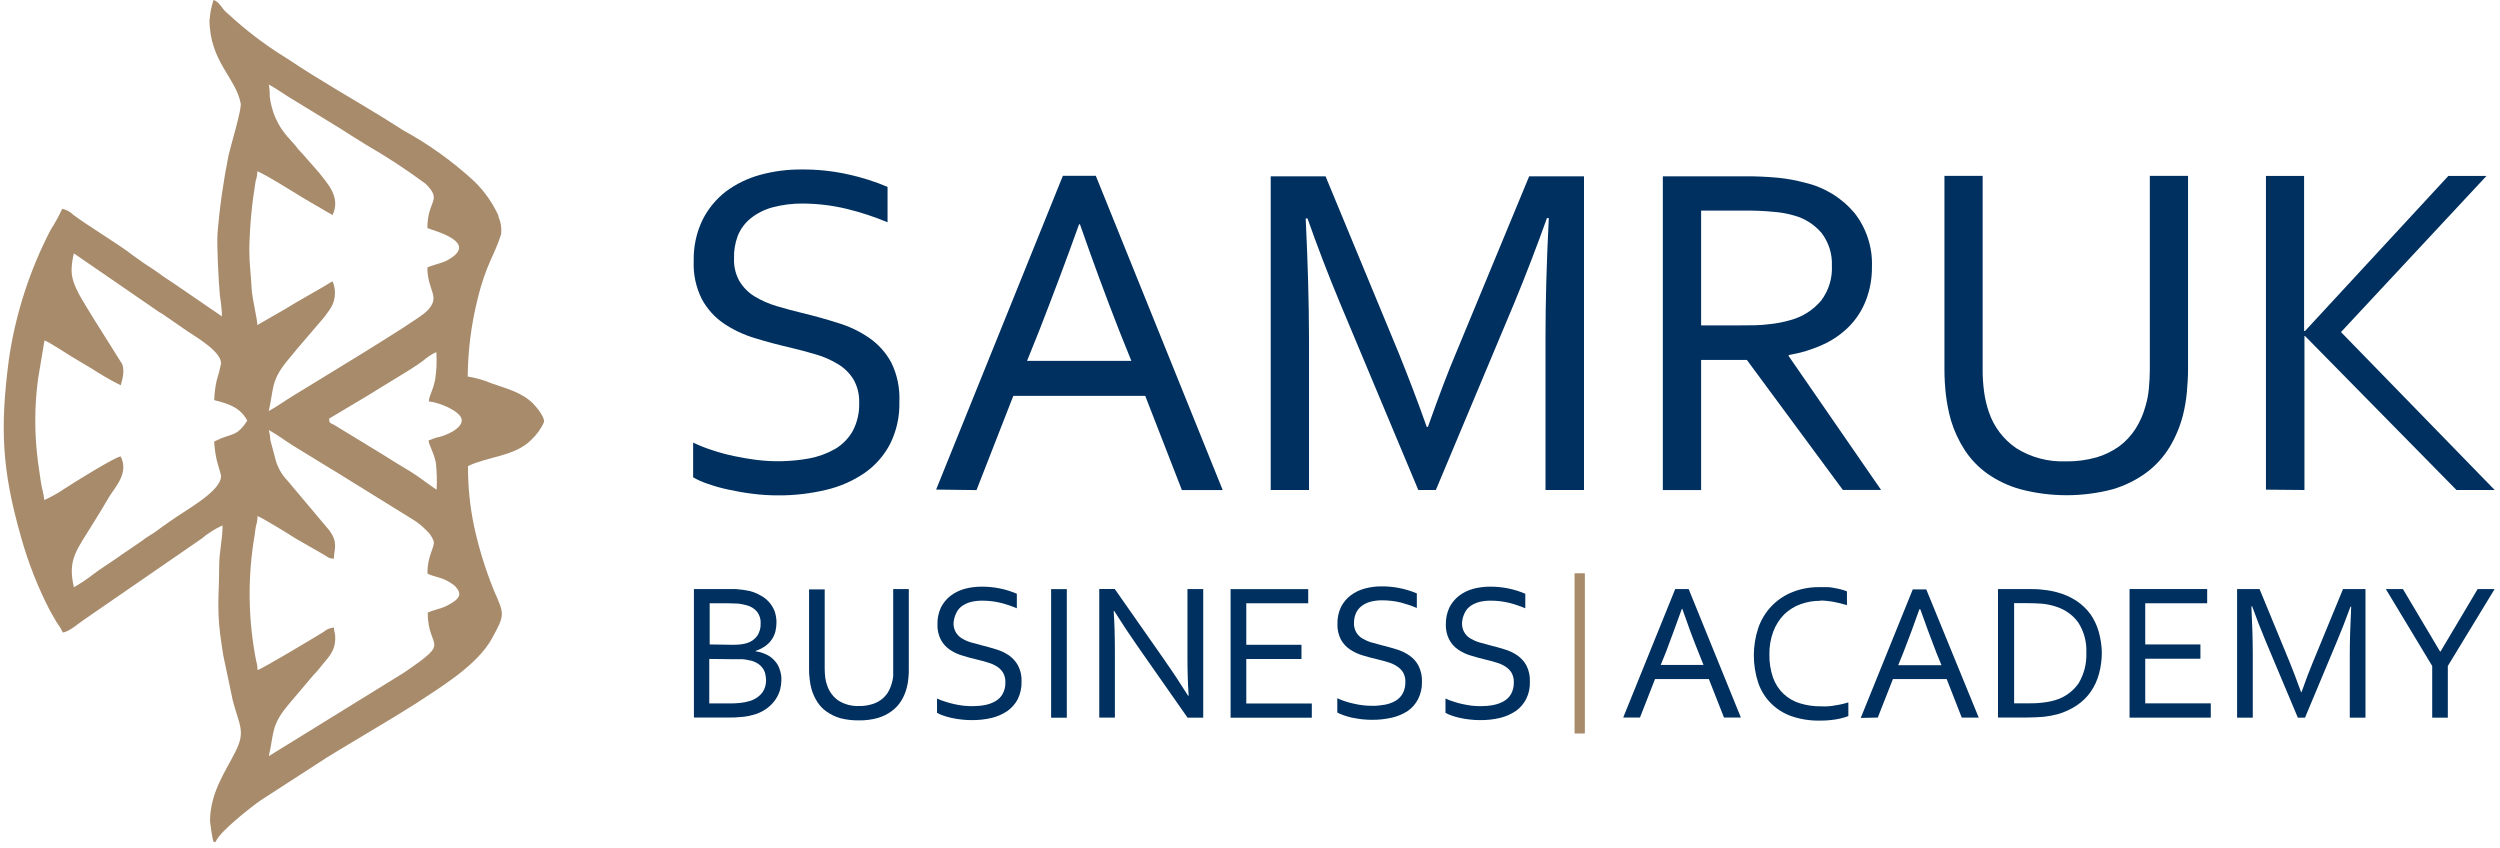
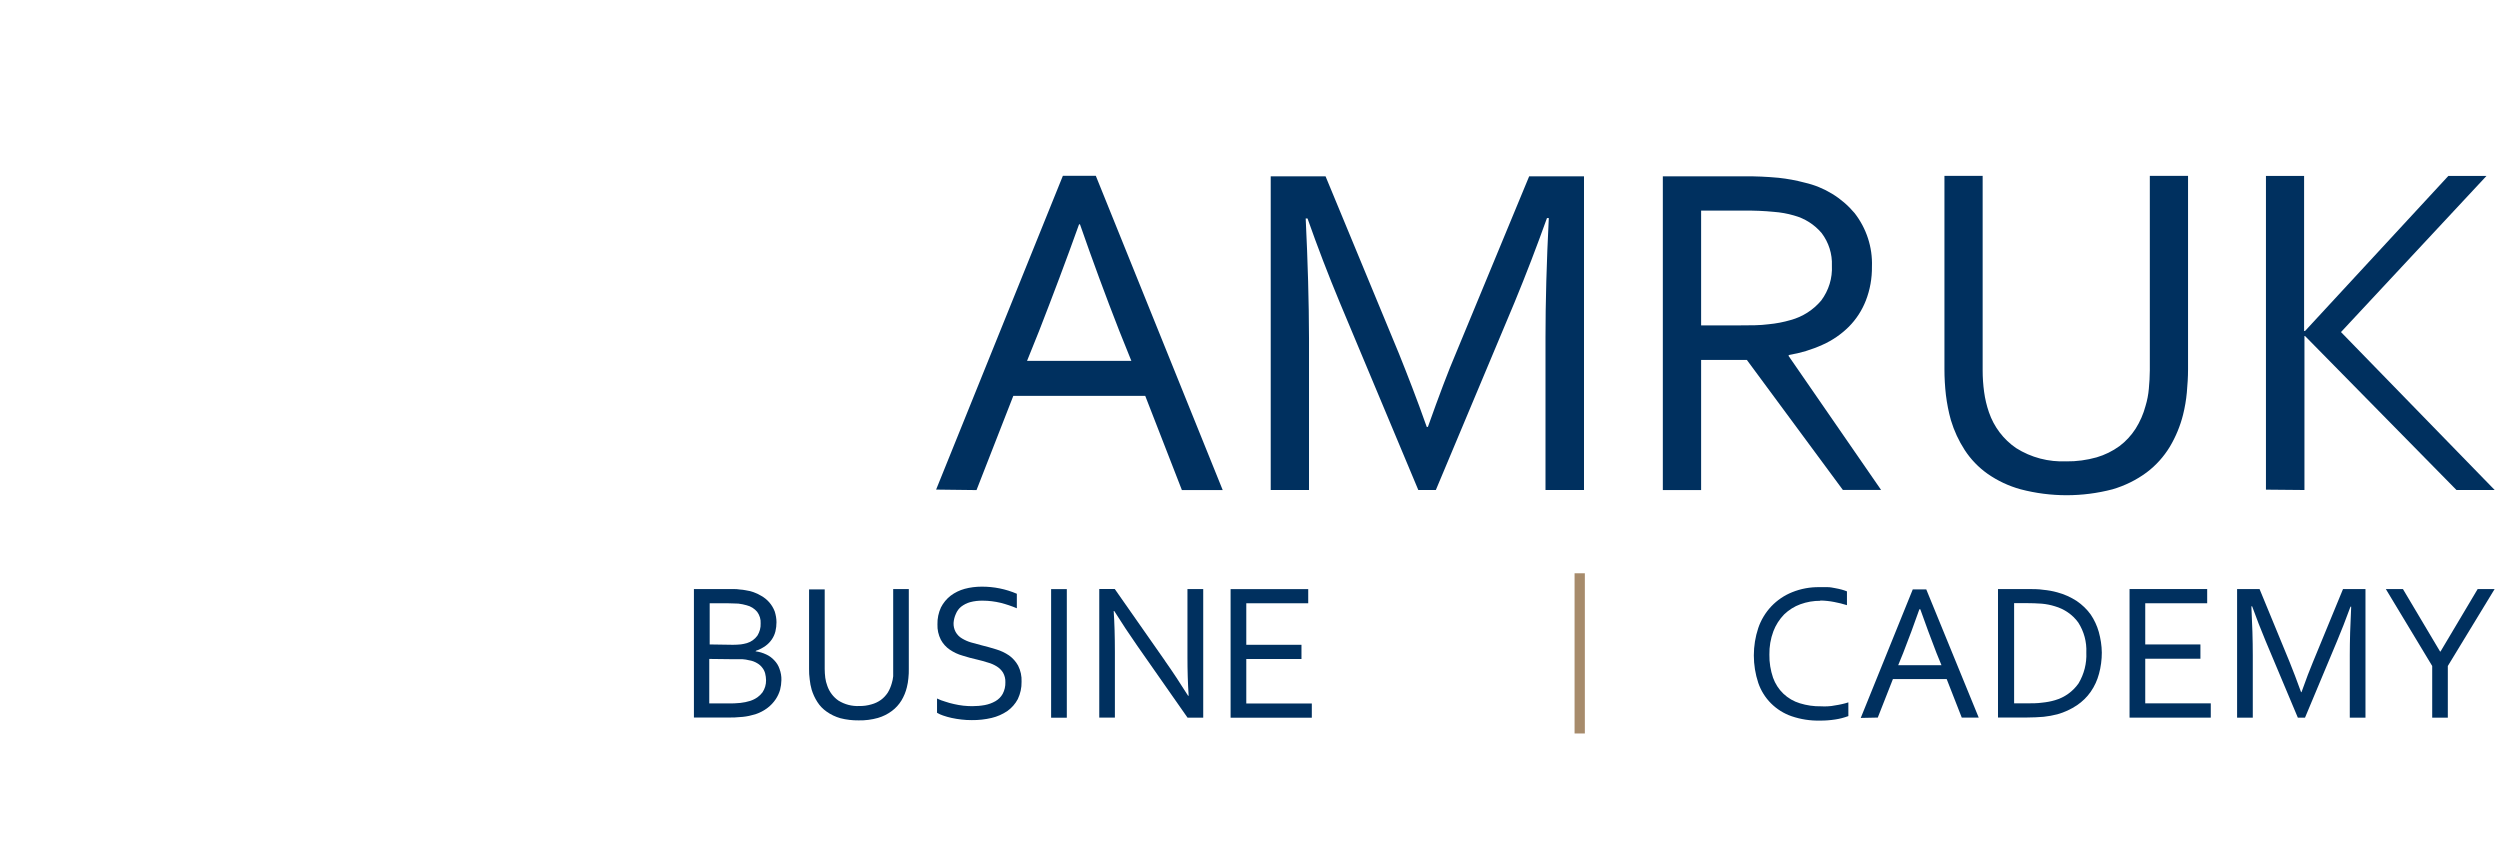
<svg xmlns="http://www.w3.org/2000/svg" width="277" height="94" viewBox="0 0 277 94" fill="none">
  <path d="M86.369 74.11C86.252 73.751 86.049 73.431 85.792 73.166C85.542 72.893 85.238 72.667 84.91 72.519C84.528 72.339 84.131 72.215 83.717 72.168V72.16L83.772 72.098C84.146 71.981 84.497 71.793 84.825 71.56C85.363 71.17 85.753 70.608 85.916 69.961C85.995 69.626 86.034 69.29 86.034 68.947C86.034 68.541 85.963 68.136 85.838 67.746C85.558 67.005 85.02 66.389 84.326 66.007C83.795 65.687 83.218 65.484 82.61 65.399C82.399 65.36 82.197 65.329 82.002 65.321C81.768 65.282 81.534 65.266 81.269 65.266H76.886V79.506H80.504C81.105 79.514 81.705 79.491 82.306 79.428C82.766 79.382 83.234 79.28 83.694 79.14C84.185 78.976 84.645 78.742 85.059 78.422C85.402 78.157 85.706 77.837 85.956 77.463C86.166 77.143 86.338 76.777 86.439 76.41C86.525 76.067 86.572 75.716 86.579 75.365C86.595 74.936 86.517 74.507 86.369 74.11ZM78.633 66.841H80.575C81.058 66.841 81.463 66.88 81.814 66.88C82.119 66.919 82.415 66.974 82.711 67.06C83.179 67.169 83.593 67.434 83.897 67.793C84.17 68.175 84.31 68.62 84.279 69.087C84.302 69.563 84.17 70.016 83.92 70.429C83.632 70.826 83.234 71.115 82.766 71.255C82.547 71.318 82.321 71.365 82.103 71.396C81.799 71.427 81.502 71.443 81.198 71.443L78.633 71.404V66.841ZM84.489 76.707C84.341 76.909 84.154 77.089 83.944 77.245C83.694 77.424 83.413 77.564 83.125 77.658C82.766 77.767 82.407 77.845 82.033 77.884C81.581 77.931 81.12 77.947 80.668 77.939H78.586V73.01L81.253 73.041H82.275C82.524 73.065 82.758 73.088 83 73.158C83.312 73.205 83.616 73.314 83.889 73.478C84.107 73.603 84.31 73.774 84.458 73.977C84.614 74.164 84.716 74.383 84.778 74.609C84.84 74.858 84.879 75.116 84.879 75.373C84.887 75.841 84.754 76.301 84.489 76.707Z" fill="#00305F" />
-   <path d="M81.331 28.652C81.292 29.534 81.511 30.415 81.947 31.179C82.361 31.858 82.93 32.427 83.601 32.84C84.365 33.3 85.176 33.651 86.018 33.908C86.915 34.174 87.898 34.439 88.888 34.681C90.214 35 91.532 35.367 92.834 35.78C94.066 36.147 95.228 36.7 96.289 37.426C97.318 38.135 98.161 39.071 98.753 40.171C99.416 41.52 99.72 43.017 99.65 44.515C99.697 46.129 99.346 47.728 98.629 49.178C97.958 50.465 96.991 51.572 95.805 52.399C94.519 53.28 93.076 53.912 91.555 54.271C89.793 54.692 87.991 54.902 86.182 54.887C85.262 54.887 84.341 54.832 83.429 54.715C82.525 54.606 81.628 54.45 80.739 54.255C79.959 54.091 79.195 53.881 78.438 53.615C77.869 53.428 77.323 53.187 76.8 52.89V49.038C77.479 49.365 78.181 49.646 78.898 49.872C79.686 50.137 80.489 50.356 81.3 50.527C82.127 50.707 82.961 50.847 83.803 50.956C85.737 51.198 87.703 51.143 89.629 50.8C90.643 50.613 91.618 50.262 92.514 49.755C93.326 49.279 94.004 48.593 94.472 47.774C94.987 46.8 95.236 45.716 95.197 44.616C95.228 43.711 95.01 42.822 94.566 42.042C94.144 41.356 93.567 40.779 92.881 40.366C92.117 39.898 91.298 39.531 90.44 39.282C89.481 39.001 88.514 38.736 87.547 38.51C86.221 38.206 84.911 37.855 83.616 37.457C82.392 37.09 81.238 36.544 80.185 35.835C79.171 35.141 78.344 34.213 77.76 33.136C77.112 31.834 76.8 30.391 76.863 28.941C76.824 27.373 77.151 25.806 77.83 24.386C78.446 23.146 79.335 22.062 80.434 21.212C81.573 20.37 82.86 19.746 84.232 19.372C85.722 18.966 87.266 18.764 88.81 18.779C90.534 18.764 92.265 18.943 93.957 19.317C95.454 19.645 96.928 20.105 98.34 20.706V24.628C96.889 24.02 95.392 23.529 93.864 23.154C92.265 22.764 90.619 22.562 88.966 22.554C87.82 22.538 86.673 22.686 85.558 22.983C84.685 23.224 83.866 23.638 83.156 24.207C82.532 24.714 82.049 25.377 81.745 26.125C81.441 26.937 81.3 27.794 81.331 28.652Z" fill="#00305F" />
  <path d="M121.416 19.48H117.766L103.721 54.247L108.198 54.301L112.276 43.859H126.891L130.954 54.301H135.477L121.416 19.48ZM113.797 39.983L115.131 36.669C116.659 32.746 118.141 28.823 119.56 24.854H119.661C121.042 28.823 122.492 32.761 124.021 36.669L125.354 39.983H113.797Z" fill="#00305F" />
  <path d="M159.091 54.294H157.149L148.454 33.534C147.175 30.462 145.981 27.35 144.874 24.207H144.671C144.905 29.05 145.03 33.472 145.038 37.48V54.294H140.795V19.536H146.871L155.012 39.204C155.909 41.442 156.977 44.164 158.085 47.306H158.21C159.457 43.797 160.487 41.075 161.29 39.204L169.432 19.536H175.507V54.294H171.241V37.433C171.241 33.511 171.358 29.081 171.608 24.16H171.405C170.282 27.295 169.089 30.407 167.818 33.487L159.091 54.294Z" fill="#00305F" />
  <path d="M198.186 39.453V39.336C199.48 39.126 200.744 38.743 201.944 38.198C203.028 37.714 204.003 37.043 204.853 36.201C205.672 35.374 206.304 34.4 206.733 33.308C207.201 32.107 207.427 30.828 207.411 29.533C207.489 27.396 206.803 25.299 205.485 23.606C204.058 21.914 202.124 20.729 199.964 20.237C199.004 19.98 198.03 19.801 197.055 19.699C195.784 19.582 194.489 19.52 193.202 19.536H184.242V54.302H188.484V39.882H193.553L204.19 54.286H208.425L198.186 39.453ZM192.649 36.053H188.484V23.334H193.265C194.364 23.326 195.456 23.365 196.54 23.474C197.289 23.528 198.045 23.661 198.763 23.872C199.971 24.199 201.04 24.878 201.843 25.829C202.623 26.866 203.028 28.137 202.974 29.432C203.044 30.82 202.623 32.185 201.789 33.3C200.907 34.345 199.73 35.102 198.404 35.46C197.608 35.694 196.79 35.85 195.955 35.928C195.035 36.053 193.935 36.053 192.649 36.053Z" fill="#00305F" />
  <path d="M228.951 51.12C230.082 51.135 231.213 50.98 232.304 50.675C233.209 50.41 234.067 49.989 234.831 49.435C235.541 48.905 236.149 48.242 236.625 47.501C237.116 46.721 237.49 45.871 237.724 44.982C237.912 44.366 238.036 43.719 238.091 43.08C238.153 42.378 238.2 41.707 238.2 41.044V19.489H242.435V40.943C242.435 41.761 242.38 42.604 242.302 43.485C242.224 44.319 242.084 45.146 241.881 45.957C241.569 47.205 241.07 48.398 240.415 49.505C239.744 50.605 238.879 51.572 237.849 52.344C236.711 53.187 235.424 53.818 234.067 54.216C230.729 55.089 227.228 55.089 223.89 54.216C222.58 53.857 221.332 53.272 220.217 52.492C219.218 51.783 218.361 50.894 217.69 49.864C217.027 48.843 216.512 47.727 216.161 46.558C215.904 45.653 215.725 44.717 215.608 43.774C215.498 42.822 215.444 41.855 215.444 40.896V19.489H219.678V41.044C219.678 41.84 219.733 42.643 219.842 43.438C219.944 44.195 220.123 44.951 220.373 45.676C220.926 47.291 221.979 48.687 223.383 49.646C225.044 50.699 226.994 51.206 228.951 51.112V51.12Z" fill="#00305F" />
  <path d="M251.067 54.262V19.496H255.294V36.676H255.396L271.274 19.496H275.5L259.381 36.793L276.413 54.293H272.178L255.396 37.23H255.333V54.293L251.067 54.254V54.262Z" fill="#00305F" />
-   <path d="M161.992 69.026C161.977 69.369 162.055 69.712 162.218 70.016C162.382 70.312 162.624 70.57 162.92 70.741C163.24 70.929 163.568 71.077 163.919 71.178C164.293 71.287 164.691 71.397 165.088 71.498C165.642 71.63 166.172 71.786 166.71 71.95C167.217 72.098 167.693 72.325 168.13 72.621C168.543 72.917 168.894 73.299 169.136 73.752C169.409 74.305 169.541 74.929 169.51 75.545C169.534 76.208 169.393 76.863 169.097 77.456C168.824 77.986 168.434 78.439 167.943 78.782C167.412 79.141 166.82 79.398 166.204 79.546C165.478 79.718 164.745 79.796 164.004 79.788C163.622 79.788 163.248 79.772 162.874 79.725C162.499 79.686 162.133 79.624 161.766 79.546C161.446 79.476 161.134 79.39 160.83 79.281C160.596 79.203 160.37 79.102 160.16 78.977V77.394C160.448 77.534 160.745 77.651 161.049 77.737C161.376 77.846 161.704 77.939 162.039 78.01C162.374 78.088 162.718 78.142 163.061 78.189C163.38 78.22 163.716 78.244 164.043 78.244C164.511 78.244 164.987 78.205 165.447 78.119C165.86 78.041 166.266 77.9 166.632 77.69C166.968 77.495 167.241 77.222 167.436 76.879C167.646 76.481 167.748 76.037 167.732 75.584C167.74 75.218 167.654 74.851 167.475 74.531C167.295 74.251 167.061 74.017 166.781 73.845C166.477 73.65 166.141 73.502 165.79 73.409C165.393 73.284 164.995 73.174 164.589 73.081C164.051 72.956 163.521 72.808 162.991 72.644C162.484 72.504 162.008 72.278 161.571 71.981C161.158 71.701 160.815 71.326 160.581 70.882C160.308 70.359 160.175 69.767 160.199 69.174C160.191 68.527 160.323 67.887 160.596 67.302C160.854 66.795 161.22 66.351 161.673 66C162.133 65.657 162.655 65.399 163.217 65.243C163.833 65.08 164.464 65.002 165.104 65.002C166.438 64.994 167.771 65.259 169.003 65.789V67.396C168.426 67.154 167.826 66.951 167.21 66.795C166.555 66.639 165.884 66.554 165.205 66.554C164.737 66.546 164.262 66.6 163.809 66.725C163.451 66.826 163.115 66.99 162.827 67.224C162.569 67.435 162.367 67.708 162.242 68.012C162.094 68.332 162.008 68.675 161.992 69.026Z" fill="#00305F" />
  <path d="M138.089 77.947H145.349V79.522H136.35V65.274H144.951V66.842H138.089V71.443H144.203V73.018H138.089V77.947Z" fill="#00305F" />
  <path d="M129.067 73.206C129.963 74.469 130.798 75.756 131.64 77.089H131.703C131.609 75.678 131.57 74.266 131.57 72.847V65.267H133.317V79.515H131.578L126.025 71.576C125.144 70.305 124.278 69.01 123.459 67.7H123.397C123.483 68.994 123.53 70.515 123.53 72.239V79.507H121.798V65.259H123.514L129.074 73.206H129.067Z" fill="#00305F" />
  <path d="M116.464 79.522H118.203V65.274H116.464V79.522Z" fill="#00305F" />
-   <path d="M150.021 69.033C150.006 69.369 150.084 69.712 150.247 70.016C150.411 70.32 150.653 70.57 150.949 70.741C151.269 70.928 151.596 71.076 151.947 71.178C152.322 71.287 152.719 71.396 153.117 71.498C153.663 71.63 154.201 71.786 154.739 71.95C155.238 72.098 155.722 72.324 156.151 72.621C156.572 72.909 156.923 73.299 157.165 73.751C157.445 74.305 157.578 74.929 157.555 75.545C157.57 76.208 157.422 76.871 157.126 77.456C156.86 77.986 156.463 78.438 155.971 78.781C155.441 79.125 154.848 79.374 154.232 79.515C153.507 79.678 152.766 79.764 152.025 79.756C151.643 79.756 151.269 79.733 150.887 79.694C150.52 79.647 150.154 79.585 149.787 79.515C149.467 79.437 149.148 79.351 148.844 79.242C148.61 79.164 148.383 79.062 148.173 78.945V77.362C148.446 77.495 148.734 77.612 149.031 77.705C149.35 77.814 149.686 77.9 150.021 77.971C150.676 78.126 151.347 78.204 152.025 78.204C152.501 78.212 152.977 78.165 153.445 78.08C153.85 78.009 154.248 77.861 154.614 77.659C154.95 77.463 155.223 77.183 155.418 76.847C155.628 76.45 155.73 75.997 155.714 75.545C155.73 75.179 155.636 74.812 155.457 74.492C155.285 74.219 155.043 73.985 154.763 73.814C154.459 73.611 154.123 73.463 153.772 73.369C153.39 73.252 152.992 73.143 152.579 73.042C152.041 72.925 151.503 72.777 150.973 72.613C150.473 72.465 149.998 72.239 149.561 71.95C149.148 71.669 148.805 71.287 148.563 70.85C148.298 70.32 148.165 69.727 148.188 69.135C148.173 68.487 148.305 67.848 148.578 67.263C148.836 66.756 149.202 66.312 149.655 65.968C150.115 65.618 150.653 65.36 151.214 65.212C151.823 65.048 152.446 64.962 153.086 64.97C154.427 64.962 155.753 65.228 156.985 65.75V67.364C156.408 67.115 155.808 66.92 155.199 66.756C154.544 66.6 153.874 66.522 153.203 66.514C152.727 66.507 152.252 66.561 151.791 66.686C151.433 66.787 151.105 66.959 150.809 67.193C150.551 67.403 150.356 67.668 150.224 67.973C150.084 68.308 150.021 68.667 150.021 69.033Z" fill="#00305F" />
  <path d="M105.655 69.026C105.64 69.369 105.718 69.712 105.882 70.016C106.045 70.312 106.295 70.57 106.591 70.741C106.903 70.929 107.239 71.077 107.582 71.178C107.964 71.287 108.354 71.397 108.759 71.498C109.313 71.63 109.843 71.786 110.381 71.95C110.88 72.098 111.364 72.325 111.801 72.621C112.214 72.917 112.557 73.299 112.807 73.752C113.087 74.305 113.22 74.921 113.189 75.545C113.204 76.208 113.056 76.863 112.776 77.456C112.495 77.986 112.097 78.439 111.614 78.782C111.083 79.141 110.498 79.398 109.874 79.546C109.149 79.718 108.416 79.796 107.675 79.788C107.293 79.788 106.911 79.772 106.537 79.725C106.17 79.686 105.796 79.624 105.437 79.546C105.117 79.476 104.805 79.39 104.493 79.281C104.259 79.203 104.033 79.102 103.823 78.977V77.394C104.111 77.534 104.408 77.651 104.72 77.737C105.039 77.846 105.367 77.939 105.702 78.01C106.038 78.088 106.388 78.15 106.732 78.189C107.059 78.22 107.379 78.244 107.706 78.244C108.182 78.244 108.658 78.205 109.126 78.119C109.539 78.041 109.929 77.9 110.296 77.69C110.631 77.495 110.912 77.222 111.099 76.879C111.309 76.481 111.411 76.037 111.395 75.584C111.411 75.218 111.317 74.851 111.138 74.531C110.966 74.251 110.725 74.017 110.452 73.845C110.14 73.65 109.804 73.502 109.453 73.409C109.063 73.284 108.666 73.174 108.268 73.081C107.722 72.956 107.184 72.816 106.654 72.644C106.147 72.504 105.671 72.278 105.234 71.981C104.821 71.701 104.486 71.326 104.244 70.882C103.979 70.352 103.846 69.767 103.87 69.174C103.854 68.527 103.987 67.887 104.259 67.302C104.517 66.795 104.883 66.351 105.336 66C105.804 65.649 106.326 65.399 106.888 65.243C107.496 65.08 108.128 65.002 108.767 65.002C110.108 64.994 111.434 65.259 112.666 65.789V67.396C112.089 67.154 111.489 66.951 110.88 66.795C110.225 66.639 109.555 66.554 108.884 66.554C108.408 66.546 107.933 66.6 107.472 66.725C107.114 66.826 106.786 66.998 106.49 67.224C106.233 67.435 106.038 67.708 105.913 68.012C105.765 68.332 105.679 68.675 105.655 69.026Z" fill="#00305F" />
  <path d="M95.214 78.227C95.674 78.235 96.126 78.173 96.571 78.04C96.945 77.939 97.304 77.767 97.616 77.541C97.912 77.323 98.162 77.05 98.364 76.746C98.559 76.426 98.707 76.075 98.809 75.708C98.887 75.459 98.941 75.194 98.965 74.929V65.266H100.696V74.11C100.696 74.437 100.696 74.78 100.649 75.155C100.618 75.49 100.564 75.833 100.478 76.161C100.353 76.675 100.15 77.167 99.877 77.619C99.604 78.064 99.246 78.461 98.824 78.773C98.356 79.124 97.834 79.382 97.28 79.545C96.586 79.74 95.869 79.834 95.151 79.818C94.457 79.826 93.771 79.748 93.108 79.576C92.57 79.421 92.055 79.179 91.595 78.851C91.182 78.563 90.831 78.204 90.566 77.783C90.293 77.362 90.082 76.902 89.934 76.426C89.825 76.052 89.755 75.669 89.716 75.287C89.661 74.897 89.638 74.5 89.645 74.11V65.305H91.377V74.11C91.377 74.437 91.4 74.765 91.439 75.092C91.478 75.397 91.556 75.701 91.665 75.989C91.891 76.652 92.32 77.221 92.89 77.619C93.584 78.056 94.395 78.266 95.214 78.227Z" fill="#00305F" />
-   <path d="M187.104 65.266H185.614L179.851 79.506H181.707L183.376 75.24H189.342L191.019 79.506H192.89L187.104 65.266ZM184.008 73.673L184.561 72.316C185.1 70.865 185.708 69.267 186.347 67.465H186.402C186.963 69.095 187.556 70.71 188.203 72.308L188.749 73.673H184.008Z" fill="#00305F" />
  <path d="M201.703 66.569C200.938 66.561 200.19 66.694 199.48 66.951C198.809 67.193 198.201 67.583 197.686 68.074C197.164 68.612 196.758 69.244 196.493 69.938C196.181 70.772 196.033 71.646 196.049 72.535C196.033 73.401 196.173 74.266 196.454 75.093C196.696 75.763 197.086 76.372 197.601 76.863C198.115 77.354 198.747 77.721 199.425 77.924C200.182 78.158 200.977 78.275 201.773 78.259C202.022 78.275 202.28 78.275 202.529 78.259C202.794 78.259 203.06 78.204 203.325 78.158C203.598 78.119 203.855 78.072 204.112 78.01C204.346 77.963 204.573 77.892 204.799 77.822V79.343C204.323 79.515 203.839 79.647 203.348 79.717C202.787 79.803 202.217 79.85 201.648 79.842C200.58 79.866 199.519 79.702 198.513 79.359C197.647 79.062 196.868 78.571 196.22 77.924C195.589 77.292 195.105 76.512 194.817 75.67C194.161 73.689 194.161 71.552 194.817 69.579C195.121 68.682 195.62 67.864 196.267 67.177C196.914 66.499 197.694 65.969 198.568 65.618C199.527 65.228 200.564 65.04 201.601 65.056H202.498C202.802 65.056 203.06 65.118 203.325 65.165C203.598 65.212 203.832 65.267 204.066 65.329C204.261 65.384 204.456 65.446 204.643 65.524V67.052C204.183 66.904 203.715 66.795 203.239 66.702C202.724 66.6 202.202 66.546 201.679 66.538L201.703 66.569Z" fill="#00305F" />
  <path d="M213.431 65.306H211.934L206.171 79.546L208.058 79.507L209.735 75.241H215.693L217.362 79.507H219.241L213.431 65.306ZM210.32 73.705L210.873 72.348C211.497 70.749 212.098 69.135 212.667 67.505H212.769C213.346 69.135 213.938 70.741 214.562 72.348L215.116 73.705H210.32Z" fill="#00305F" />
  <path d="M232.546 70.016C232.351 69.329 232.046 68.674 231.649 68.089C231.228 67.504 230.705 67.005 230.112 66.6C229.442 66.163 228.716 65.835 227.952 65.633C227.445 65.492 226.931 65.399 226.408 65.352C225.854 65.266 225.262 65.266 224.622 65.266H221.378V79.499H224.63C225.23 79.499 225.831 79.467 226.431 79.421C226.946 79.366 227.461 79.272 227.968 79.14C228.74 78.921 229.465 78.586 230.128 78.142C230.728 77.736 231.251 77.229 231.664 76.629C232.078 76.028 232.382 75.365 232.569 74.656C232.779 73.891 232.881 73.096 232.881 72.308C232.873 71.528 232.748 70.756 232.546 70.016ZM230.3 75.724C229.668 76.621 228.755 77.276 227.703 77.58C227.235 77.721 226.759 77.806 226.275 77.853C225.745 77.931 225.145 77.931 224.482 77.931H223.164V66.826H224.458C225.113 66.826 225.714 66.849 226.244 66.888C226.736 66.935 227.219 67.029 227.687 67.177C228.716 67.473 229.637 68.097 230.268 68.97C230.908 69.961 231.22 71.131 231.165 72.308C231.22 73.509 230.916 74.695 230.3 75.724Z" fill="#00305F" />
  <path d="M237.693 77.931H244.954V79.514H235.954V65.266H244.556V66.841H237.693V71.404H243.807V72.987H237.693V77.931Z" fill="#00305F" />
  <path d="M255.396 79.514H254.6L251.021 70.998C250.498 69.743 249.999 68.463 249.539 67.185H249.453C249.555 69.165 249.609 70.983 249.609 72.581V79.514H247.87V65.266H250.358L253.696 73.369C254.07 74.289 254.491 75.397 254.959 76.691H255.006C255.521 75.248 255.942 74.141 256.269 73.369L259.607 65.266H262.095V79.514H260.356V72.62C260.356 71.006 260.41 69.204 260.512 67.216H260.434C259.903 68.682 259.412 69.914 258.944 71.037L255.396 79.514Z" fill="#00305F" />
  <path d="M271.219 73.79V79.514H269.488V73.79L264.349 65.266H266.244L270.361 72.191H270.408L274.526 65.266H276.405L271.219 73.79Z" fill="#00305F" />
  <path d="M174.462 81.269H175.601V63.519H174.462V81.269Z" fill="#A78B6B" />
-   <path d="M60.275 46.76C60.377 46.23 59.433 45.091 59.09 44.74C57.842 43.477 56.173 43.079 54.504 42.487C53.654 42.128 52.749 41.871 51.822 41.715C51.853 38.829 52.211 35.952 52.913 33.152C53.857 29.253 54.808 28.27 55.526 25.946C55.588 25.338 55.518 24.714 55.284 24.144L55.214 23.934V23.856C54.543 22.413 53.615 21.103 52.461 20.011C50.106 17.851 47.501 15.987 44.701 14.451L42.448 13.031C38.93 10.863 35.288 8.828 31.857 6.512C29.861 5.295 27.973 3.915 26.219 2.386L24.948 1.248C24.542 0.834 24.246 0.164 23.661 0C23.427 0.686 23.287 1.396 23.232 2.121H23.209C23.209 6.824 26.141 8.586 26.671 11.479C26.788 12.127 25.548 16.198 25.322 17.219C24.745 20.097 24.331 22.99 24.098 25.915C24.012 27.046 24.222 31.311 24.363 32.754C24.487 33.511 24.573 34.29 24.597 35.062L19.114 31.303C18.685 31.023 18.366 30.828 17.968 30.539L17.305 30.064L17.009 29.861C16.634 29.588 16.236 29.377 15.854 29.096L14.747 28.309C13.258 27.131 9.842 25.088 8.118 23.801C7.783 23.466 7.362 23.232 6.894 23.138C6.519 23.942 6.091 24.721 5.607 25.478C3.299 29.915 1.747 34.719 1.006 39.664C-0.031 47.517 0.218 52.102 2.347 59.566C3.135 62.373 4.203 65.095 5.545 67.676C5.802 68.144 5.974 68.433 6.239 68.885C6.512 69.259 6.761 69.657 6.956 70.078C7.635 70.016 8.664 69.096 9.257 68.698L22.327 59.69C23.037 59.09 23.817 58.599 24.659 58.209C24.659 59.823 24.293 61.078 24.285 62.669C24.285 66.179 23.934 67.598 24.604 71.755C24.667 72.129 24.721 72.441 24.745 72.652L25.798 77.643C26.531 80.403 27.225 81.027 26.094 83.273C24.963 85.519 23.271 87.851 23.271 90.994C23.357 91.766 23.474 92.53 23.645 93.279H23.902C24.168 92.288 27.849 89.38 28.917 88.654L36.232 83.921C36.794 83.585 37.168 83.344 37.714 83.016L40.709 81.222C41.715 80.622 42.666 80.045 43.703 79.421L45.972 78.017C48.772 76.169 52.843 73.736 54.473 70.803C55.955 68.105 55.908 68.105 54.761 65.508C53.787 63.122 53.023 60.657 52.492 58.138C52.055 56.002 51.845 53.826 51.853 51.642C54.052 50.582 57.054 50.558 58.84 48.757C59.449 48.195 59.948 47.517 60.275 46.76ZM24.581 48.531L23.731 48.92C23.77 49.591 23.856 50.27 24.004 50.932C24.074 51.291 24.495 52.586 24.495 52.742C24.495 54.458 20.549 56.516 18.857 57.748C18.467 58.037 18.21 58.209 17.82 58.482C17.422 58.747 17.18 58.989 16.697 59.261C16.338 59.48 15.971 59.722 15.644 59.987L13.53 61.422C13.148 61.71 12.836 61.897 12.485 62.147C11.791 62.638 11.105 63.044 10.38 63.597C9.686 64.143 8.945 64.635 8.188 65.071C7.455 61.905 8.5 60.977 10.528 57.647C11.097 56.742 11.581 55.916 12.103 55.035C12.735 53.99 14.326 52.391 13.367 50.574C12.735 50.628 7.939 53.623 7.104 54.177C6.41 54.653 5.677 55.058 4.905 55.401C4.851 54.699 4.624 54.122 4.523 53.366L4.219 51.26C3.806 48.172 3.806 45.045 4.219 41.964L4.929 37.722C5.334 37.831 7.284 39.11 7.954 39.523L10.076 40.787C11.144 41.481 12.236 42.12 13.374 42.689C13.468 42.323 13.944 40.997 13.445 40.186C13.445 40.186 13.367 40.085 13.351 40.046L11.05 36.38C10.723 35.889 10.497 35.476 10.154 34.946C9.28 33.456 7.931 31.631 7.931 29.97C7.939 29.338 8.025 28.691 8.188 28.075L17.64 34.579C17.827 34.68 18.022 34.797 18.194 34.922L20.806 36.724C21.836 37.41 24.495 38.962 24.495 40.264C24.37 40.911 24.199 41.543 24.004 42.175C23.848 42.877 23.762 43.61 23.731 44.335C25.517 44.764 26.663 45.24 27.404 46.612C26.351 48.203 25.86 48.055 24.581 48.531ZM28.324 20.066C28.449 19.707 28.512 19.333 28.512 18.966C29.915 19.637 31.428 20.619 32.77 21.423C33.128 21.633 33.425 21.844 33.744 22.023L36.848 23.832C37.815 21.797 36.178 20.23 35.335 19.114L33.549 17.079C33.222 16.759 32.933 16.416 32.653 16.042L31.81 15.098C30.734 13.858 30.071 12.306 29.884 10.668C29.9 10.232 29.861 9.795 29.783 9.366C30.75 9.889 31.491 10.466 32.465 11.035L37.893 14.357C38.79 14.958 39.679 15.472 40.576 16.049C42.861 17.367 45.052 18.802 47.166 20.37C49.076 22.288 47.353 22.101 47.353 25.267C47.868 25.525 53.35 26.819 49.505 28.87C48.897 29.182 47.985 29.338 47.353 29.635C47.353 32.333 48.936 32.848 47.259 34.509C46.206 35.569 33.955 42.923 32.504 43.836C31.514 44.436 30.758 45.006 29.775 45.544C30.36 43.025 29.993 42.221 31.826 39.975C32.208 39.5 32.59 39.04 32.98 38.58L35.905 35.164L36.443 34.431C36.794 33.978 37.02 33.432 37.09 32.855C37.16 32.286 37.082 31.693 36.848 31.163C36.497 31.358 36.193 31.553 35.819 31.779L32.691 33.581C32.356 33.776 31.997 33.994 31.662 34.205L28.512 36.014C28.512 35.296 27.95 33.199 27.88 31.943C27.794 30.22 27.622 29.291 27.622 27.607C27.669 25.072 27.911 22.553 28.324 20.066ZM49.544 67.099C48.889 67.45 48.047 67.567 47.392 67.879C47.392 72.121 50.223 70.819 44.709 74.562L29.783 83.78C30.375 81.261 30.001 80.466 31.834 78.22L34.743 74.781C35.008 74.5 35.117 74.414 35.343 74.118C36.318 72.854 37.145 72.269 37.145 70.686C37.145 70.039 37.02 70.102 36.996 69.532C36.583 69.563 36.17 69.735 35.85 70.016C34.86 70.624 29.034 74.126 28.535 74.243C28.535 73.907 28.488 73.572 28.387 73.252C27.482 68.651 27.42 63.917 28.215 59.293C28.27 58.965 28.285 58.606 28.355 58.294C28.473 57.944 28.535 57.569 28.535 57.187C28.972 57.304 32.114 59.246 32.699 59.628L35.819 61.422C36.271 61.671 36.373 61.89 36.996 61.897C36.996 60.845 37.535 60.166 36.466 58.739L31.834 53.233C31.358 52.75 30.991 52.172 30.734 51.541C30.734 51.463 30.656 51.338 30.625 51.268L29.954 48.764C29.946 48.382 29.884 48.016 29.775 47.649H29.783C30.718 48.156 31.506 48.764 32.403 49.334L36.497 51.845C36.996 52.133 37.332 52.36 37.839 52.664L45.972 57.702C46.401 57.99 46.791 58.31 47.158 58.684C47.556 59.02 47.868 59.456 48.047 59.948C48.218 60.642 47.361 61.422 47.361 63.551C47.985 63.878 48.764 63.956 49.412 64.291C49.724 64.44 50.02 64.619 50.293 64.83C50.449 64.962 50.293 64.83 50.488 65.017C51.213 65.843 50.987 66.35 49.544 67.099ZM48.304 48.499L47.486 48.803C47.532 49.342 47.992 49.95 48.281 51.19C48.398 52.204 48.437 53.233 48.374 54.263C47.392 53.608 46.487 52.867 45.458 52.235C44.428 51.627 43.407 50.995 42.401 50.355L37.028 47.08C36.544 46.799 36.513 46.979 36.458 46.386L40.981 43.688C42.159 42.916 45.778 40.818 46.823 40.014C47.283 39.609 47.79 39.266 48.343 39.001C48.413 40.014 48.374 41.044 48.218 42.05C47.922 43.485 47.532 43.812 47.517 44.475C48.741 44.6 51.073 45.583 51.159 46.511C51.244 47.462 49.419 48.304 48.304 48.499Z" fill="#A78B6B" />
</svg>